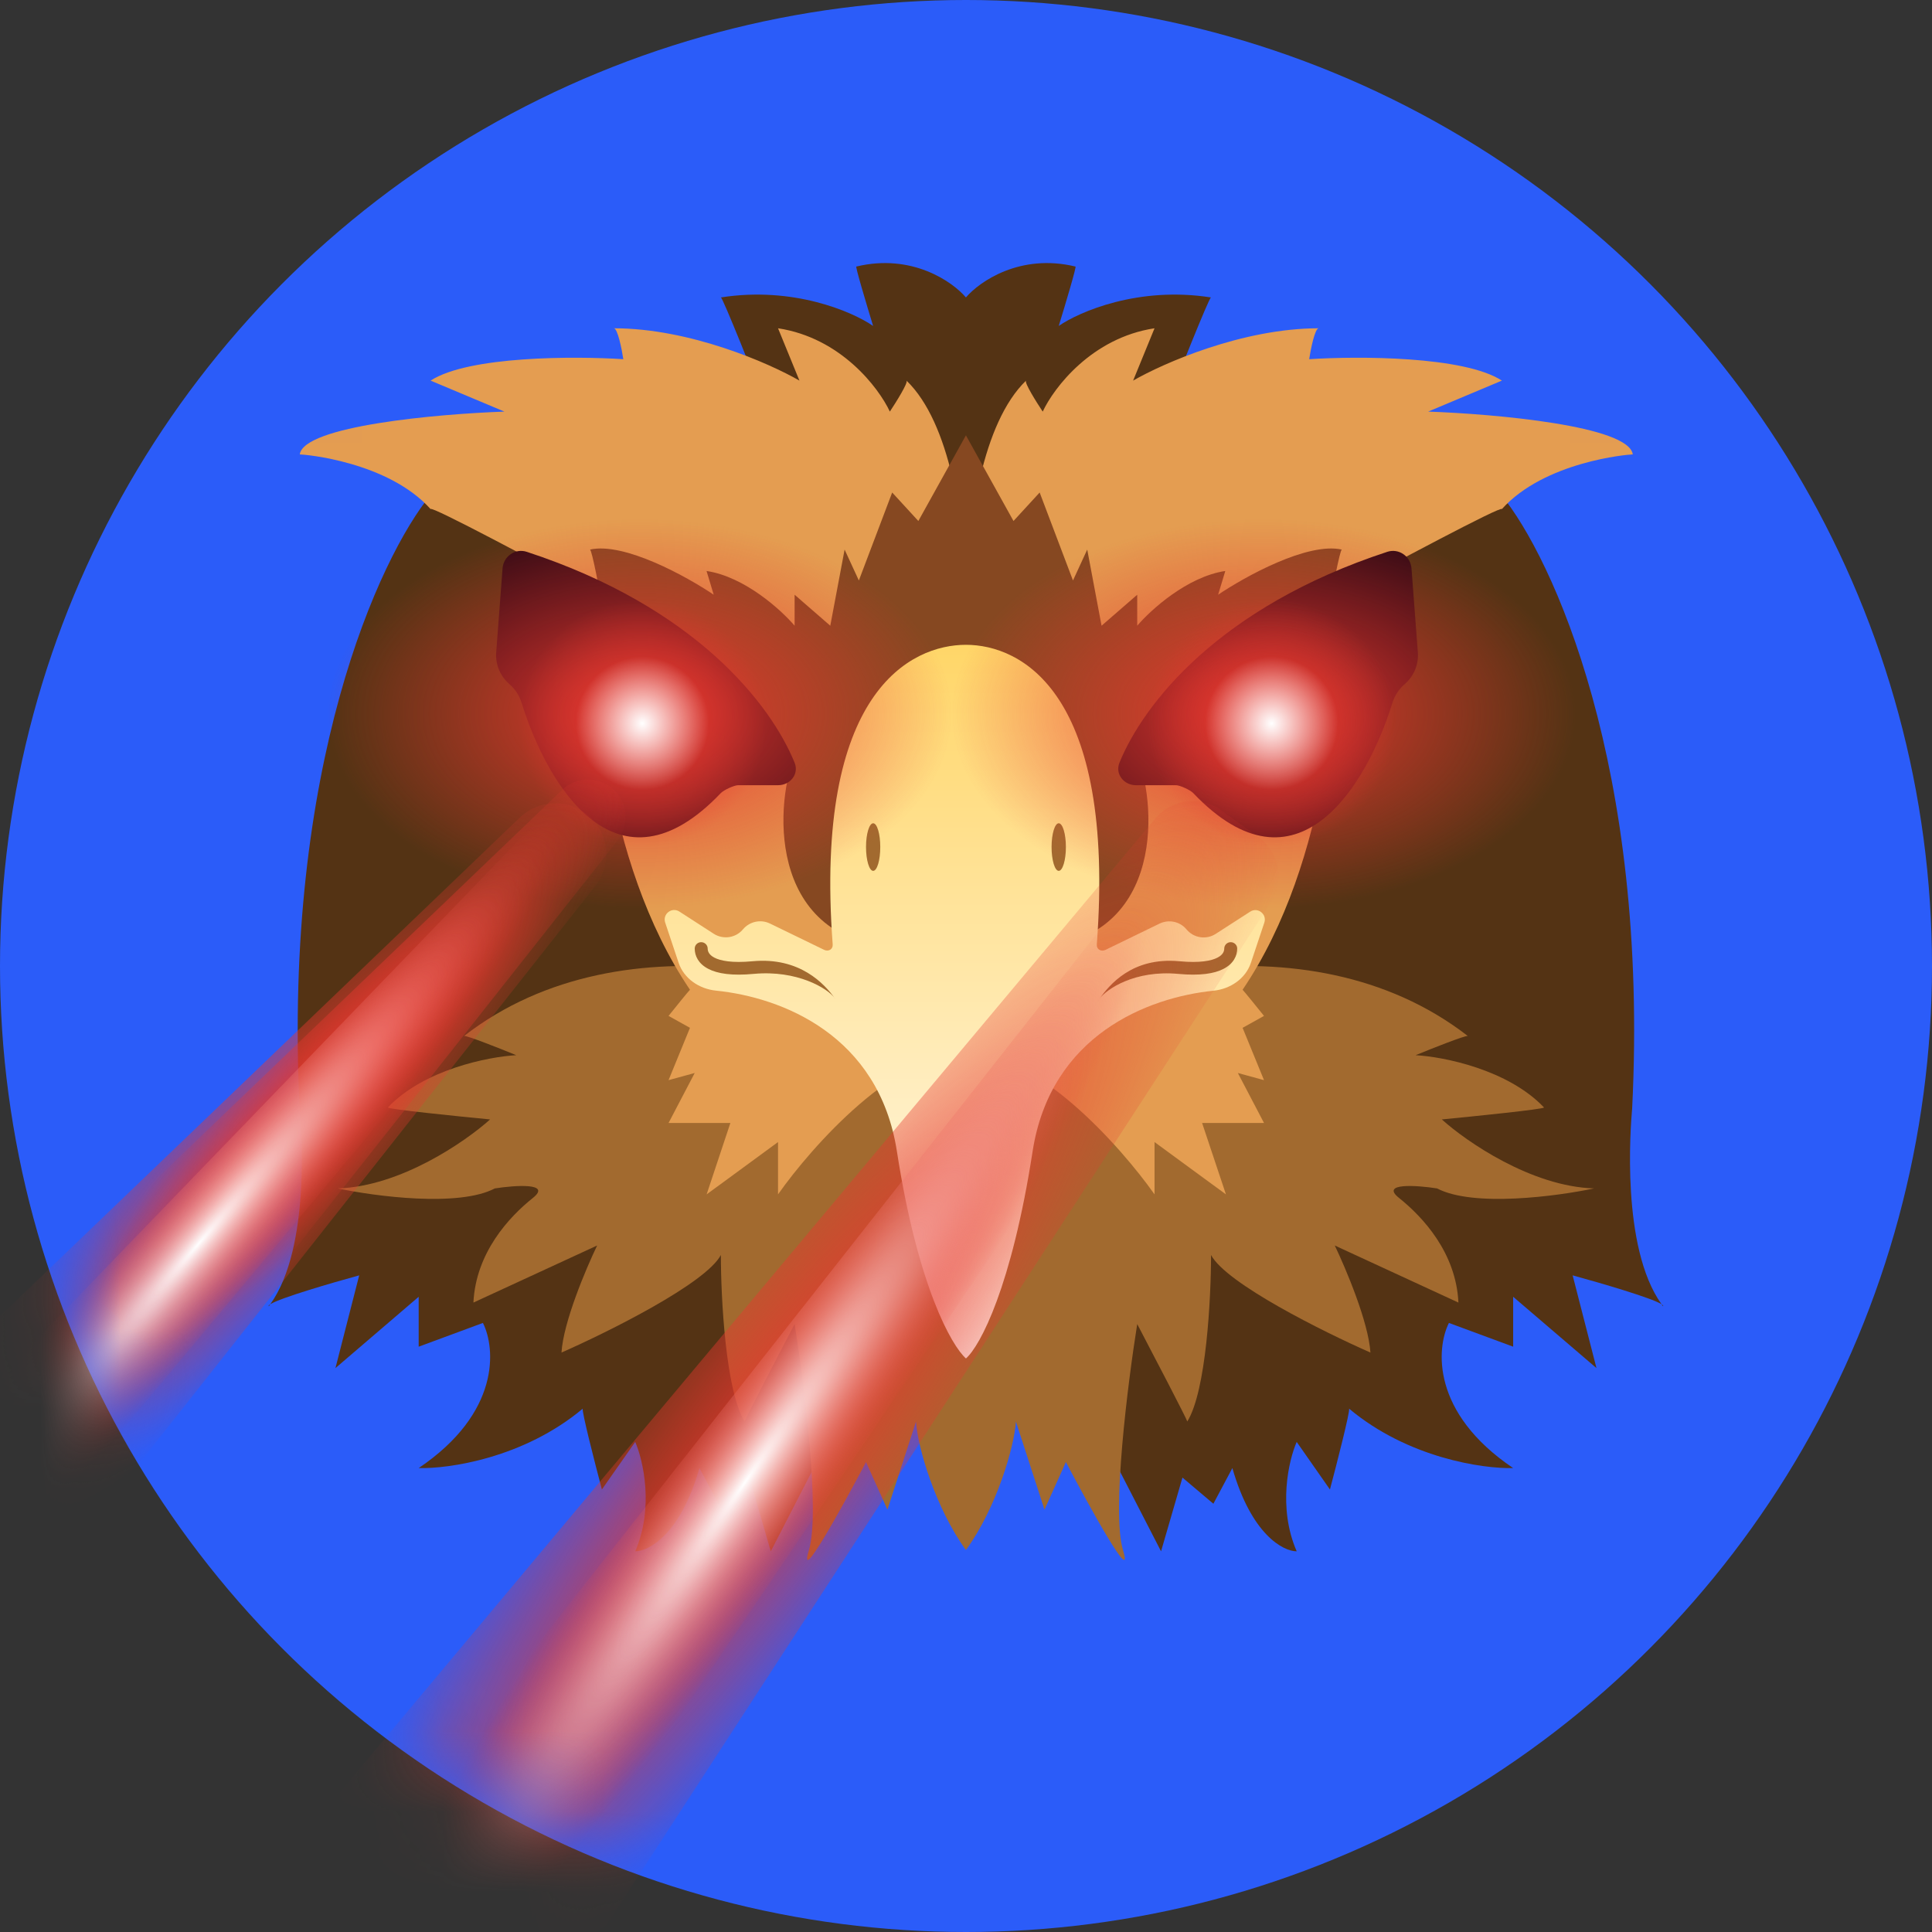
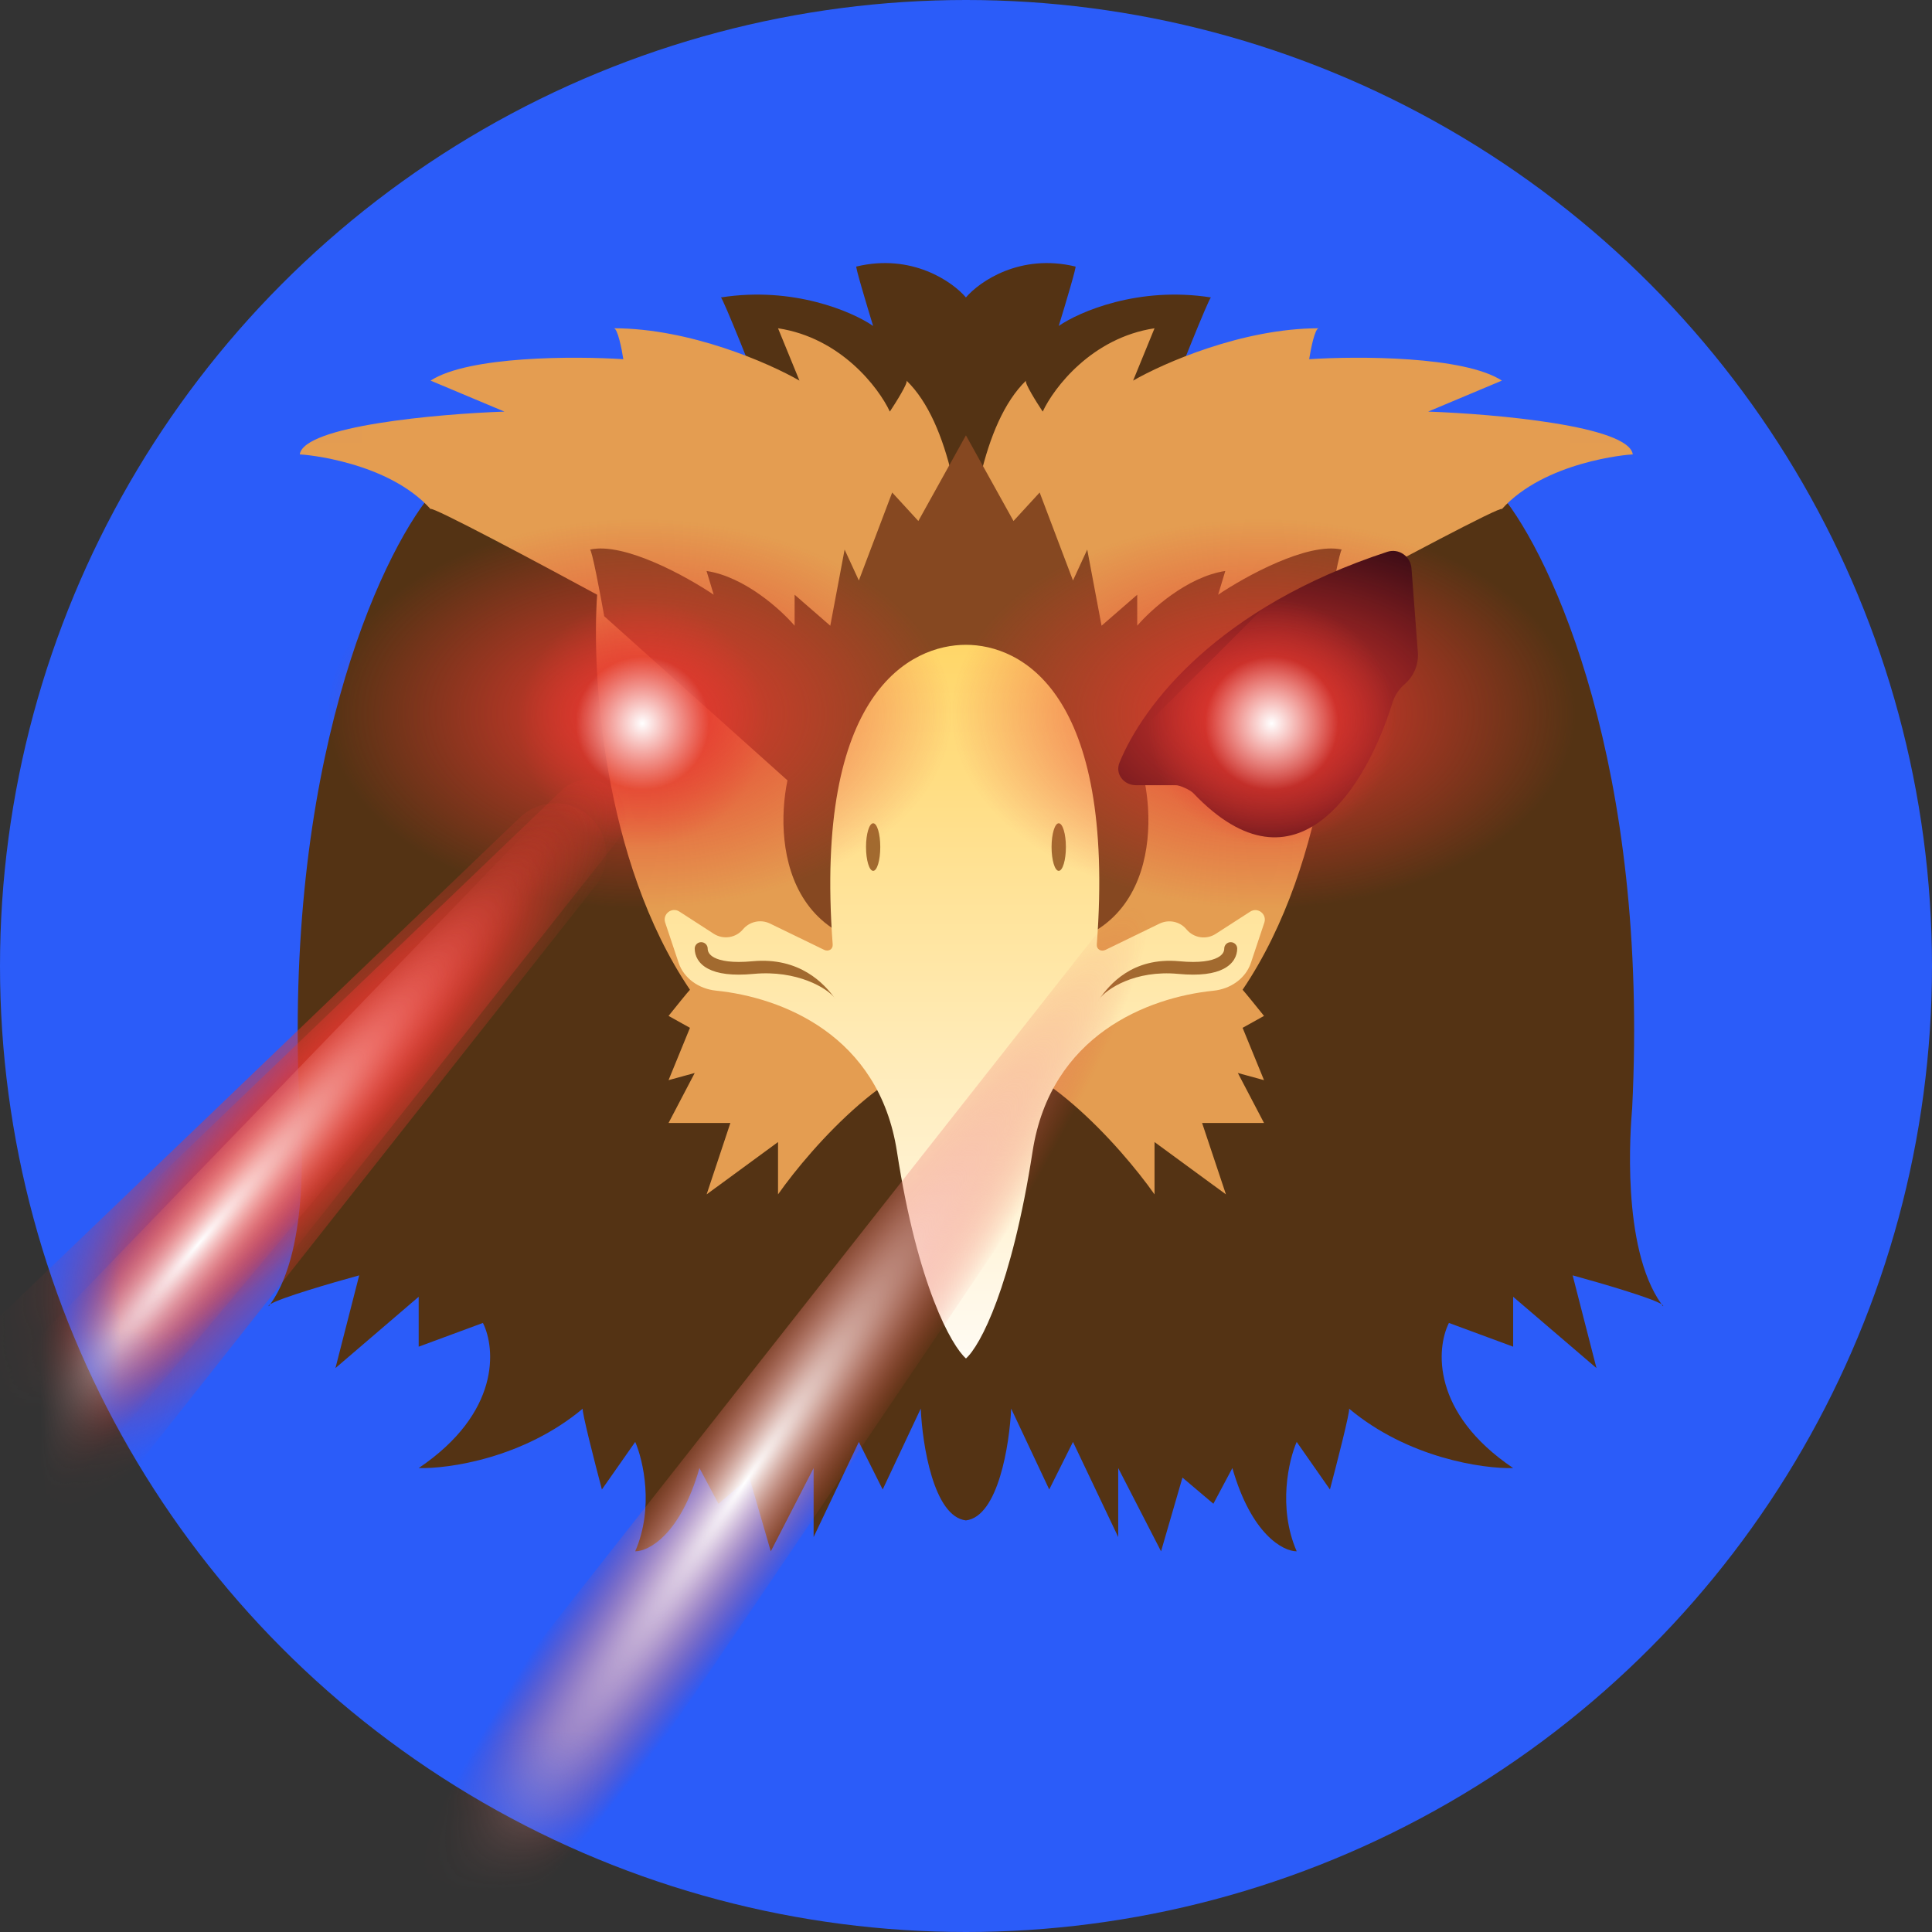
<svg xmlns="http://www.w3.org/2000/svg" width="24" height="24" viewBox="0 0 24 24" fill="none">
  <rect x="0" y="0" width="24" height="24" fill="#333333" stroke="none" />
  <g clip-path="url(#clip0_2376_7093)">
    <circle cx="12" cy="12" r="12" fill="#2B5CF9" />
    <mask id="mask0_2376_7093" style="mask-type:alpha" maskUnits="userSpaceOnUse" x="0" y="0" width="24" height="24">
      <circle cx="12" cy="12" r="12" fill="#2B5CF9" />
    </mask>
    <g mask="url(#mask0_2376_7093)">
      <path fill-rule="evenodd" clip-rule="evenodd" d="M11.999 3.695C11.832 3.498 11.325 3.145 10.639 3.311C10.616 3.287 10.768 3.793 10.846 4.049C10.59 3.872 9.853 3.553 8.955 3.695C8.978 3.695 9.378 4.7 9.575 5.202L5.349 6.148C4.718 6.916 3.51 9.517 3.723 13.774C3.723 13.775 3.724 13.783 3.725 13.795C3.741 13.995 3.864 15.494 3.358 16.201C3.34 16.212 3.333 16.221 3.339 16.227C3.345 16.218 3.352 16.209 3.358 16.201C3.482 16.123 4.118 15.937 4.462 15.843L4.167 16.995L5.201 16.109V16.729L5.999 16.434C6.157 16.749 6.218 17.551 5.201 18.237C5.575 18.247 6.506 18.113 7.239 17.499C7.225 17.53 7.39 18.176 7.477 18.503L7.891 17.912C7.989 18.138 8.127 18.727 7.891 19.271C8.058 19.271 8.452 19.064 8.689 18.237L8.925 18.68L9.309 18.355L9.575 19.271L10.107 18.237V19.094L10.669 17.912L10.965 18.503L11.438 17.498C11.457 17.941 11.597 18.84 11.999 18.887V3.695ZM11.999 3.695C12.167 3.498 12.673 3.145 13.359 3.311C13.382 3.287 13.231 3.793 13.152 4.049C13.408 3.872 14.145 3.553 15.043 3.695C15.02 3.695 14.62 4.7 14.423 5.202L18.649 6.148C19.28 6.916 20.488 9.517 20.275 13.774C20.275 13.775 20.274 13.783 20.273 13.795C20.257 13.995 20.134 15.494 20.64 16.201C20.516 16.123 19.88 15.937 19.536 15.843L19.832 16.995L18.797 16.109V16.729L17.999 16.434C17.841 16.749 17.78 17.551 18.797 18.237C18.423 18.247 17.492 18.113 16.759 17.499C16.773 17.53 16.608 18.176 16.521 18.503L16.108 17.912C16.009 18.138 15.871 18.727 16.108 19.271C15.94 19.271 15.546 19.064 15.309 18.237L15.073 18.68L14.689 18.355L14.423 19.271L13.891 18.237V19.094L13.329 17.912L13.034 18.503L12.561 17.498C12.541 17.941 12.401 18.84 11.999 18.887V3.695ZM20.659 16.227C20.665 16.221 20.658 16.212 20.64 16.201C20.646 16.209 20.653 16.218 20.659 16.227Z" fill="#543314" />
-       <path fill-rule="evenodd" clip-rule="evenodd" d="M11.999 12.989C10.788 12.162 7.775 11.311 5.765 12.869C5.764 12.869 5.763 12.87 5.763 12.871L5.765 12.869C5.802 12.863 6.206 13.023 6.413 13.108C6.068 13.127 5.266 13.285 4.817 13.758C4.841 13.781 5.674 13.866 6.088 13.906C5.782 14.181 4.977 14.739 4.196 14.763C4.659 14.861 5.698 14.999 6.147 14.763C6.403 14.723 6.856 14.692 6.62 14.881C6.324 15.117 5.911 15.561 5.881 16.181L7.418 15.472C7.28 15.758 6.998 16.424 6.975 16.802C7.556 16.546 8.766 15.945 8.955 15.59C8.955 16.122 9.014 17.279 9.25 17.658C9.249 17.66 9.25 17.66 9.25 17.659L9.25 17.658C9.261 17.618 9.663 16.845 9.871 16.448C9.989 17.186 10.19 18.782 10.049 19.255C9.907 19.728 10.462 18.723 10.758 18.162L11.024 18.753L11.379 17.659C11.398 17.975 11.621 18.735 11.999 19.255C12.378 18.735 12.6 17.975 12.62 17.659L12.975 18.753L13.241 18.162C13.536 18.723 14.092 19.728 13.95 19.255C13.808 18.782 14.009 17.186 14.127 16.448C14.335 16.845 14.738 17.618 14.749 17.658L14.748 17.659C14.749 17.66 14.749 17.66 14.749 17.658C14.985 17.279 15.044 16.122 15.044 15.59C15.233 15.945 16.443 16.546 17.024 16.802C17 16.424 16.718 15.758 16.581 15.472L18.117 16.181C18.088 15.561 17.674 15.117 17.379 14.881C17.142 14.692 17.595 14.723 17.852 14.763C18.301 14.999 19.339 14.861 19.802 14.763C19.022 14.739 18.216 14.181 17.911 13.906C18.324 13.866 19.158 13.781 19.181 13.758C18.732 13.285 17.93 13.127 17.585 13.108C17.792 13.023 18.197 12.863 18.233 12.869L18.236 12.871C18.236 12.87 18.235 12.869 18.233 12.869C16.223 11.311 13.21 12.162 11.999 12.989Z" fill="#A26A2F" />
      <path fill-rule="evenodd" clip-rule="evenodd" d="M12.003 7.363C11.977 6.483 11.807 5.256 11.261 4.728C11.284 4.752 11.133 4.994 11.054 5.113C10.916 4.817 10.445 4.196 9.665 4.078L9.931 4.728C9.556 4.512 8.571 4.078 7.625 4.078C7.672 4.078 7.724 4.334 7.743 4.462C7.142 4.423 5.822 4.421 5.349 4.728L6.266 5.113C5.438 5.142 3.771 5.29 3.724 5.645C3.783 5.645 4.817 5.733 5.349 6.324C5.349 6.277 6.729 7.014 7.418 7.388C7.349 8.354 7.483 10.687 8.571 12.295C8.547 12.319 8.384 12.521 8.305 12.62L8.571 12.768L8.305 13.418L8.63 13.329L8.305 13.95H9.073L8.778 14.837L9.665 14.187V14.837C10.088 14.236 11.148 13.046 11.999 13.093V7.95C12.001 7.92 12.002 7.889 12.003 7.857C12.004 7.889 12.006 7.92 12.007 7.95V13.093C12.858 13.046 13.918 14.236 14.342 14.837V14.187L15.229 14.837L14.933 13.95H15.702L15.377 13.329L15.702 13.418L15.436 12.768L15.702 12.62C15.623 12.521 15.459 12.319 15.436 12.295C16.523 10.687 16.657 8.354 16.588 7.388C17.278 7.014 18.657 6.277 18.657 6.324C19.189 5.733 20.224 5.645 20.283 5.645C20.236 5.29 18.569 5.142 17.741 5.113L18.657 4.728C18.184 4.421 16.864 4.423 16.263 4.462C16.283 4.334 16.334 4.078 16.382 4.078C15.436 4.078 14.45 4.512 14.076 4.728L14.342 4.078C13.562 4.196 13.091 4.817 12.953 5.113C12.874 4.994 12.722 4.752 12.746 4.728C12.2 5.256 12.03 6.483 12.003 7.363Z" fill="#E49D51" />
      <path fill-rule="evenodd" clip-rule="evenodd" d="M11.999 5.408L11.408 6.472L11.083 6.118L10.669 7.211L10.492 6.827L10.314 7.773L9.871 7.388V7.773C9.703 7.576 9.25 7.164 8.777 7.093L8.866 7.388C8.531 7.162 7.755 6.732 7.329 6.827C7.353 6.827 7.457 7.379 7.506 7.655L9.782 9.694C9.605 10.551 9.8 12.153 11.999 11.704C14.198 12.153 14.393 10.551 14.216 9.694L16.492 7.655C16.541 7.379 16.645 6.827 16.669 6.827C16.243 6.732 15.467 7.162 15.132 7.388L15.221 7.093C14.748 7.164 14.295 7.576 14.127 7.773V7.388L13.684 7.773L13.506 6.827L13.329 7.211L12.915 6.118L12.59 6.472L11.999 5.408Z" fill="#864821" />
      <path fill-rule="evenodd" clip-rule="evenodd" d="M11.999 8.01C12.679 8.01 13.861 8.589 13.625 11.733C13.62 11.793 13.678 11.826 13.732 11.8L14.405 11.473C14.52 11.418 14.658 11.447 14.739 11.545C14.829 11.653 14.984 11.677 15.102 11.601L15.53 11.325C15.623 11.264 15.741 11.355 15.706 11.461L15.54 11.958C15.474 12.158 15.283 12.286 15.074 12.307C14.259 12.39 13.051 12.857 12.827 14.305C12.567 15.984 12.177 16.719 11.999 16.876V16.875C11.822 16.718 11.402 15.983 11.142 14.304C10.918 12.856 9.71 12.389 8.895 12.306C8.686 12.285 8.495 12.157 8.429 11.957L8.263 11.46C8.228 11.354 8.346 11.263 8.44 11.324L8.867 11.6C8.985 11.675 9.14 11.652 9.23 11.544C9.312 11.447 9.449 11.417 9.564 11.472L10.237 11.799C10.291 11.825 10.349 11.793 10.344 11.732C10.108 8.588 11.319 8.01 11.999 8.01Z" fill="url(#paint0_linear_2376_7093)" />
      <path fill-rule="evenodd" clip-rule="evenodd" d="M10.847 10.818C10.896 10.818 10.935 10.685 10.935 10.522C10.935 10.359 10.896 10.227 10.847 10.227C10.798 10.227 10.758 10.359 10.758 10.522C10.758 10.685 10.798 10.818 10.847 10.818ZM13.152 10.818C13.103 10.818 13.063 10.685 13.063 10.522C13.063 10.359 13.103 10.227 13.152 10.227C13.201 10.227 13.241 10.359 13.241 10.522C13.241 10.685 13.201 10.818 13.152 10.818ZM8.71 11.704C8.755 11.704 8.791 11.74 8.791 11.783C8.791 11.815 8.805 11.86 8.874 11.896C8.949 11.935 9.092 11.965 9.348 11.941C9.938 11.886 10.243 12.225 10.369 12.399C10.395 12.435 10.321 12.336 10.369 12.399C10.321 12.336 10.321 12.336 10.369 12.399C10.28 12.276 9.901 12.048 9.363 12.098C9.094 12.123 8.914 12.096 8.798 12.035C8.676 11.972 8.63 11.874 8.63 11.783C8.63 11.74 8.666 11.704 8.71 11.704ZM15.208 11.783C15.208 11.74 15.244 11.704 15.288 11.704C15.333 11.704 15.369 11.74 15.369 11.783C15.369 11.874 15.322 11.972 15.2 12.035C15.084 12.096 14.904 12.123 14.636 12.098C14.097 12.048 13.744 12.287 13.655 12.411C13.629 12.447 13.645 12.425 13.655 12.411C13.646 12.422 13.629 12.447 13.655 12.411C13.78 12.237 14.061 11.886 14.651 11.941C14.907 11.965 15.049 11.935 15.124 11.896C15.194 11.86 15.208 11.815 15.208 11.783Z" fill="#A26A2F" />
-       <path d="M6.164 8.104L6.243 7.06C6.255 6.91 6.401 6.808 6.544 6.855C8.637 7.541 9.575 8.746 9.871 9.475C9.928 9.615 9.817 9.754 9.666 9.754H9.169C9.119 9.754 8.989 9.815 8.954 9.852C7.666 11.206 6.798 9.757 6.481 8.734C6.454 8.648 6.407 8.569 6.339 8.509L6.32 8.491C6.211 8.393 6.153 8.25 6.164 8.104Z" fill="#330A14" />
      <path d="M17.613 8.104L17.534 7.06C17.523 6.91 17.376 6.808 17.233 6.855C15.14 7.541 14.203 8.746 13.906 9.475C13.85 9.615 13.96 9.754 14.111 9.754H14.608C14.659 9.754 14.788 9.815 14.823 9.852C16.111 11.206 16.979 9.757 17.296 8.734C17.323 8.648 17.371 8.569 17.438 8.509L17.458 8.491C17.567 8.393 17.624 8.25 17.613 8.104Z" fill="#330A14" />
      <path d="M9.516 8.986C9.516 9.835 8.828 10.523 7.979 10.523C7.13 10.523 6.442 9.835 6.442 8.986C6.442 8.137 7.13 7.449 7.979 7.449C8.828 7.449 9.516 8.137 9.516 8.986Z" fill="url(#paint1_radial_2376_7093)" />
      <path d="M11.822 8.867C11.822 10.206 10.088 11.291 7.95 11.291C5.812 11.291 4.078 10.206 4.078 8.867C4.078 7.528 5.812 6.443 7.95 6.443C10.088 6.443 11.822 7.528 11.822 8.867Z" fill="url(#paint2_radial_2376_7093)" />
      <path d="M19.566 8.867C19.566 10.206 17.833 11.291 15.694 11.291C13.556 11.291 11.822 10.206 11.822 8.867C11.822 7.528 13.556 6.443 15.694 6.443C17.833 6.443 19.566 7.528 19.566 8.867Z" fill="url(#paint3_radial_2376_7093)" />
-       <path d="M14.261 8.986C14.261 9.835 14.949 10.523 15.798 10.523C16.647 10.523 17.335 9.835 17.335 8.986C17.335 8.137 16.647 7.449 15.798 7.449C14.949 7.449 14.261 8.137 14.261 8.986Z" fill="url(#paint4_radial_2376_7093)" />
+       <path d="M14.261 8.986C14.261 9.835 14.949 10.523 15.798 10.523C16.647 10.523 17.335 9.835 17.335 8.986C17.335 8.137 16.647 7.449 15.798 7.449Z" fill="url(#paint4_radial_2376_7093)" />
      <path d="M8.808 8.986C8.808 9.443 8.437 9.813 7.98 9.813C7.523 9.813 7.152 9.443 7.152 8.986C7.152 8.529 7.523 8.158 7.98 8.158C8.437 8.158 8.808 8.529 8.808 8.986Z" fill="url(#paint5_radial_2376_7093)" />
      <path d="M14.97 8.986C14.97 9.443 15.34 9.813 15.797 9.813C16.255 9.813 16.625 9.443 16.625 8.986C16.625 8.529 16.255 8.158 15.797 8.158C15.34 8.158 14.97 8.529 14.97 8.986Z" fill="url(#paint6_radial_2376_7093)" />
      <path d="M6.981 9.814C7.156 9.646 7.431 9.64 7.614 9.8V9.8C7.801 9.964 7.826 10.246 7.672 10.442L2.669 16.775C2.499 16.99 2.183 17.016 1.98 16.832L1.165 16.094C0.962 15.91 0.957 15.592 1.155 15.402L6.981 9.814Z" fill="url(#paint7_radial_2376_7093)" />
-       <path d="M14.351 10.168C14.555 9.925 14.911 9.88 15.168 10.065L15.63 10.396C15.893 10.584 15.961 10.946 15.784 11.217L5.498 27.047C5.307 27.34 4.909 27.412 4.629 27.203L2.344 25.505C2.065 25.297 2.018 24.897 2.241 24.63L14.351 10.168Z" fill="url(#paint8_radial_2376_7093)" />
      <path d="M6.458 10.155C6.696 9.928 7.068 9.919 7.316 10.137V10.137C7.57 10.36 7.604 10.742 7.395 11.007L0.608 19.599C0.378 19.89 -0.051 19.926 -0.326 19.676L-1.432 18.674C-1.708 18.425 -1.714 17.994 -1.446 17.736L6.458 10.155Z" fill="url(#paint9_radial_2376_7093)" />
      <path d="M14.521 10.459C14.695 10.238 15.012 10.193 15.241 10.357V10.357C15.472 10.523 15.53 10.843 15.37 11.079L4.758 26.762C4.564 27.05 4.167 27.115 3.89 26.904L2.934 26.176C2.665 25.971 2.616 25.586 2.825 25.32L14.521 10.459Z" fill="url(#paint10_radial_2376_7093)" />
      <path d="M7.257 9.595C7.411 9.435 7.665 9.425 7.832 9.572V9.572C8.001 9.722 8.021 9.979 7.876 10.152L-1.629 21.532C-1.865 21.814 -2.29 21.84 -2.559 21.589L-3.009 21.168C-3.271 20.923 -3.281 20.512 -3.033 20.254L7.257 9.595Z" fill="url(#paint11_radial_2376_7093)" />
    </g>
  </g>
  <defs>
    <linearGradient id="paint0_linear_2376_7093" x1="11.985" y1="8.01" x2="11.985" y2="16.876" gradientUnits="userSpaceOnUse">
      <stop stop-color="#FFD668" />
      <stop offset="1" stop-color="#FFFBF3" />
    </linearGradient>
    <radialGradient id="paint1_radial_2376_7093" cx="0" cy="0" r="1" gradientUnits="userSpaceOnUse" gradientTransform="translate(7.979 8.986) rotate(90) scale(1.537)">
      <stop stop-color="#E6382F" />
      <stop offset="1" stop-color="#E6382F" stop-opacity="0" />
    </radialGradient>
    <radialGradient id="paint2_radial_2376_7093" cx="0" cy="0" r="1" gradientUnits="userSpaceOnUse" gradientTransform="translate(7.95 8.867) rotate(90) scale(2.424 3.872)">
      <stop stop-color="#E6382F" />
      <stop offset="1" stop-color="#E6382F" stop-opacity="0" />
    </radialGradient>
    <radialGradient id="paint3_radial_2376_7093" cx="0" cy="0" r="1" gradientUnits="userSpaceOnUse" gradientTransform="translate(15.694 8.867) rotate(90) scale(2.424 3.872)">
      <stop stop-color="#E6382F" />
      <stop offset="1" stop-color="#E6382F" stop-opacity="0" />
    </radialGradient>
    <radialGradient id="paint4_radial_2376_7093" cx="0" cy="0" r="1" gradientUnits="userSpaceOnUse" gradientTransform="translate(15.798 8.986) rotate(90) scale(1.537)">
      <stop stop-color="#E6382F" />
      <stop offset="1" stop-color="#E6382F" stop-opacity="0" />
    </radialGradient>
    <radialGradient id="paint5_radial_2376_7093" cx="0" cy="0" r="1" gradientUnits="userSpaceOnUse" gradientTransform="translate(7.98 8.986) rotate(90) scale(0.828)">
      <stop stop-color="white" />
      <stop offset="1" stop-color="white" stop-opacity="0" />
    </radialGradient>
    <radialGradient id="paint6_radial_2376_7093" cx="0" cy="0" r="1" gradientUnits="userSpaceOnUse" gradientTransform="translate(15.797 8.986) rotate(90) scale(0.828)">
      <stop stop-color="white" />
      <stop offset="1" stop-color="white" stop-opacity="0" />
    </radialGradient>
    <radialGradient id="paint7_radial_2376_7093" cx="0" cy="0" r="1" gradientUnits="userSpaceOnUse" gradientTransform="translate(4.535 13.091) rotate(131.548) scale(4.979 1.168)">
      <stop stop-color="#E6382F" />
      <stop offset="1" stop-color="#E6382F" stop-opacity="0" />
    </radialGradient>
    <radialGradient id="paint8_radial_2376_7093" cx="0" cy="0" r="1" gradientUnits="userSpaceOnUse" gradientTransform="translate(9.319 18.225) rotate(125.861) scale(11.099 2.284)">
      <stop stop-color="#E6382F" />
      <stop offset="1" stop-color="#E6382F" stop-opacity="0" />
    </radialGradient>
    <radialGradient id="paint9_radial_2376_7093" cx="0" cy="0" r="1" gradientUnits="userSpaceOnUse" gradientTransform="translate(3.139 14.601) rotate(131.548) scale(6.755 1.584)">
      <stop stop-color="#E6382F" />
      <stop offset="1" stop-color="#E6382F" stop-opacity="0" />
    </radialGradient>
    <radialGradient id="paint10_radial_2376_7093" cx="0" cy="0" r="1" gradientUnits="userSpaceOnUse" gradientTransform="translate(9.253 18.418) rotate(124.627) scale(8.659 1.059)">
      <stop stop-color="white" />
      <stop offset="1" stop-color="#E6382F" stop-opacity="0" />
    </radialGradient>
    <radialGradient id="paint11_radial_2376_7093" cx="0" cy="0" r="1" gradientUnits="userSpaceOnUse" gradientTransform="translate(2.47 15.447) rotate(130.415) scale(6.858 0.839)">
      <stop stop-color="white" />
      <stop offset="1" stop-color="#E6382F" stop-opacity="0" />
    </radialGradient>
    <clipPath id="clip0_2376_7093">
      <rect width="24" height="24" fill="white" />
    </clipPath>
  </defs>
</svg>